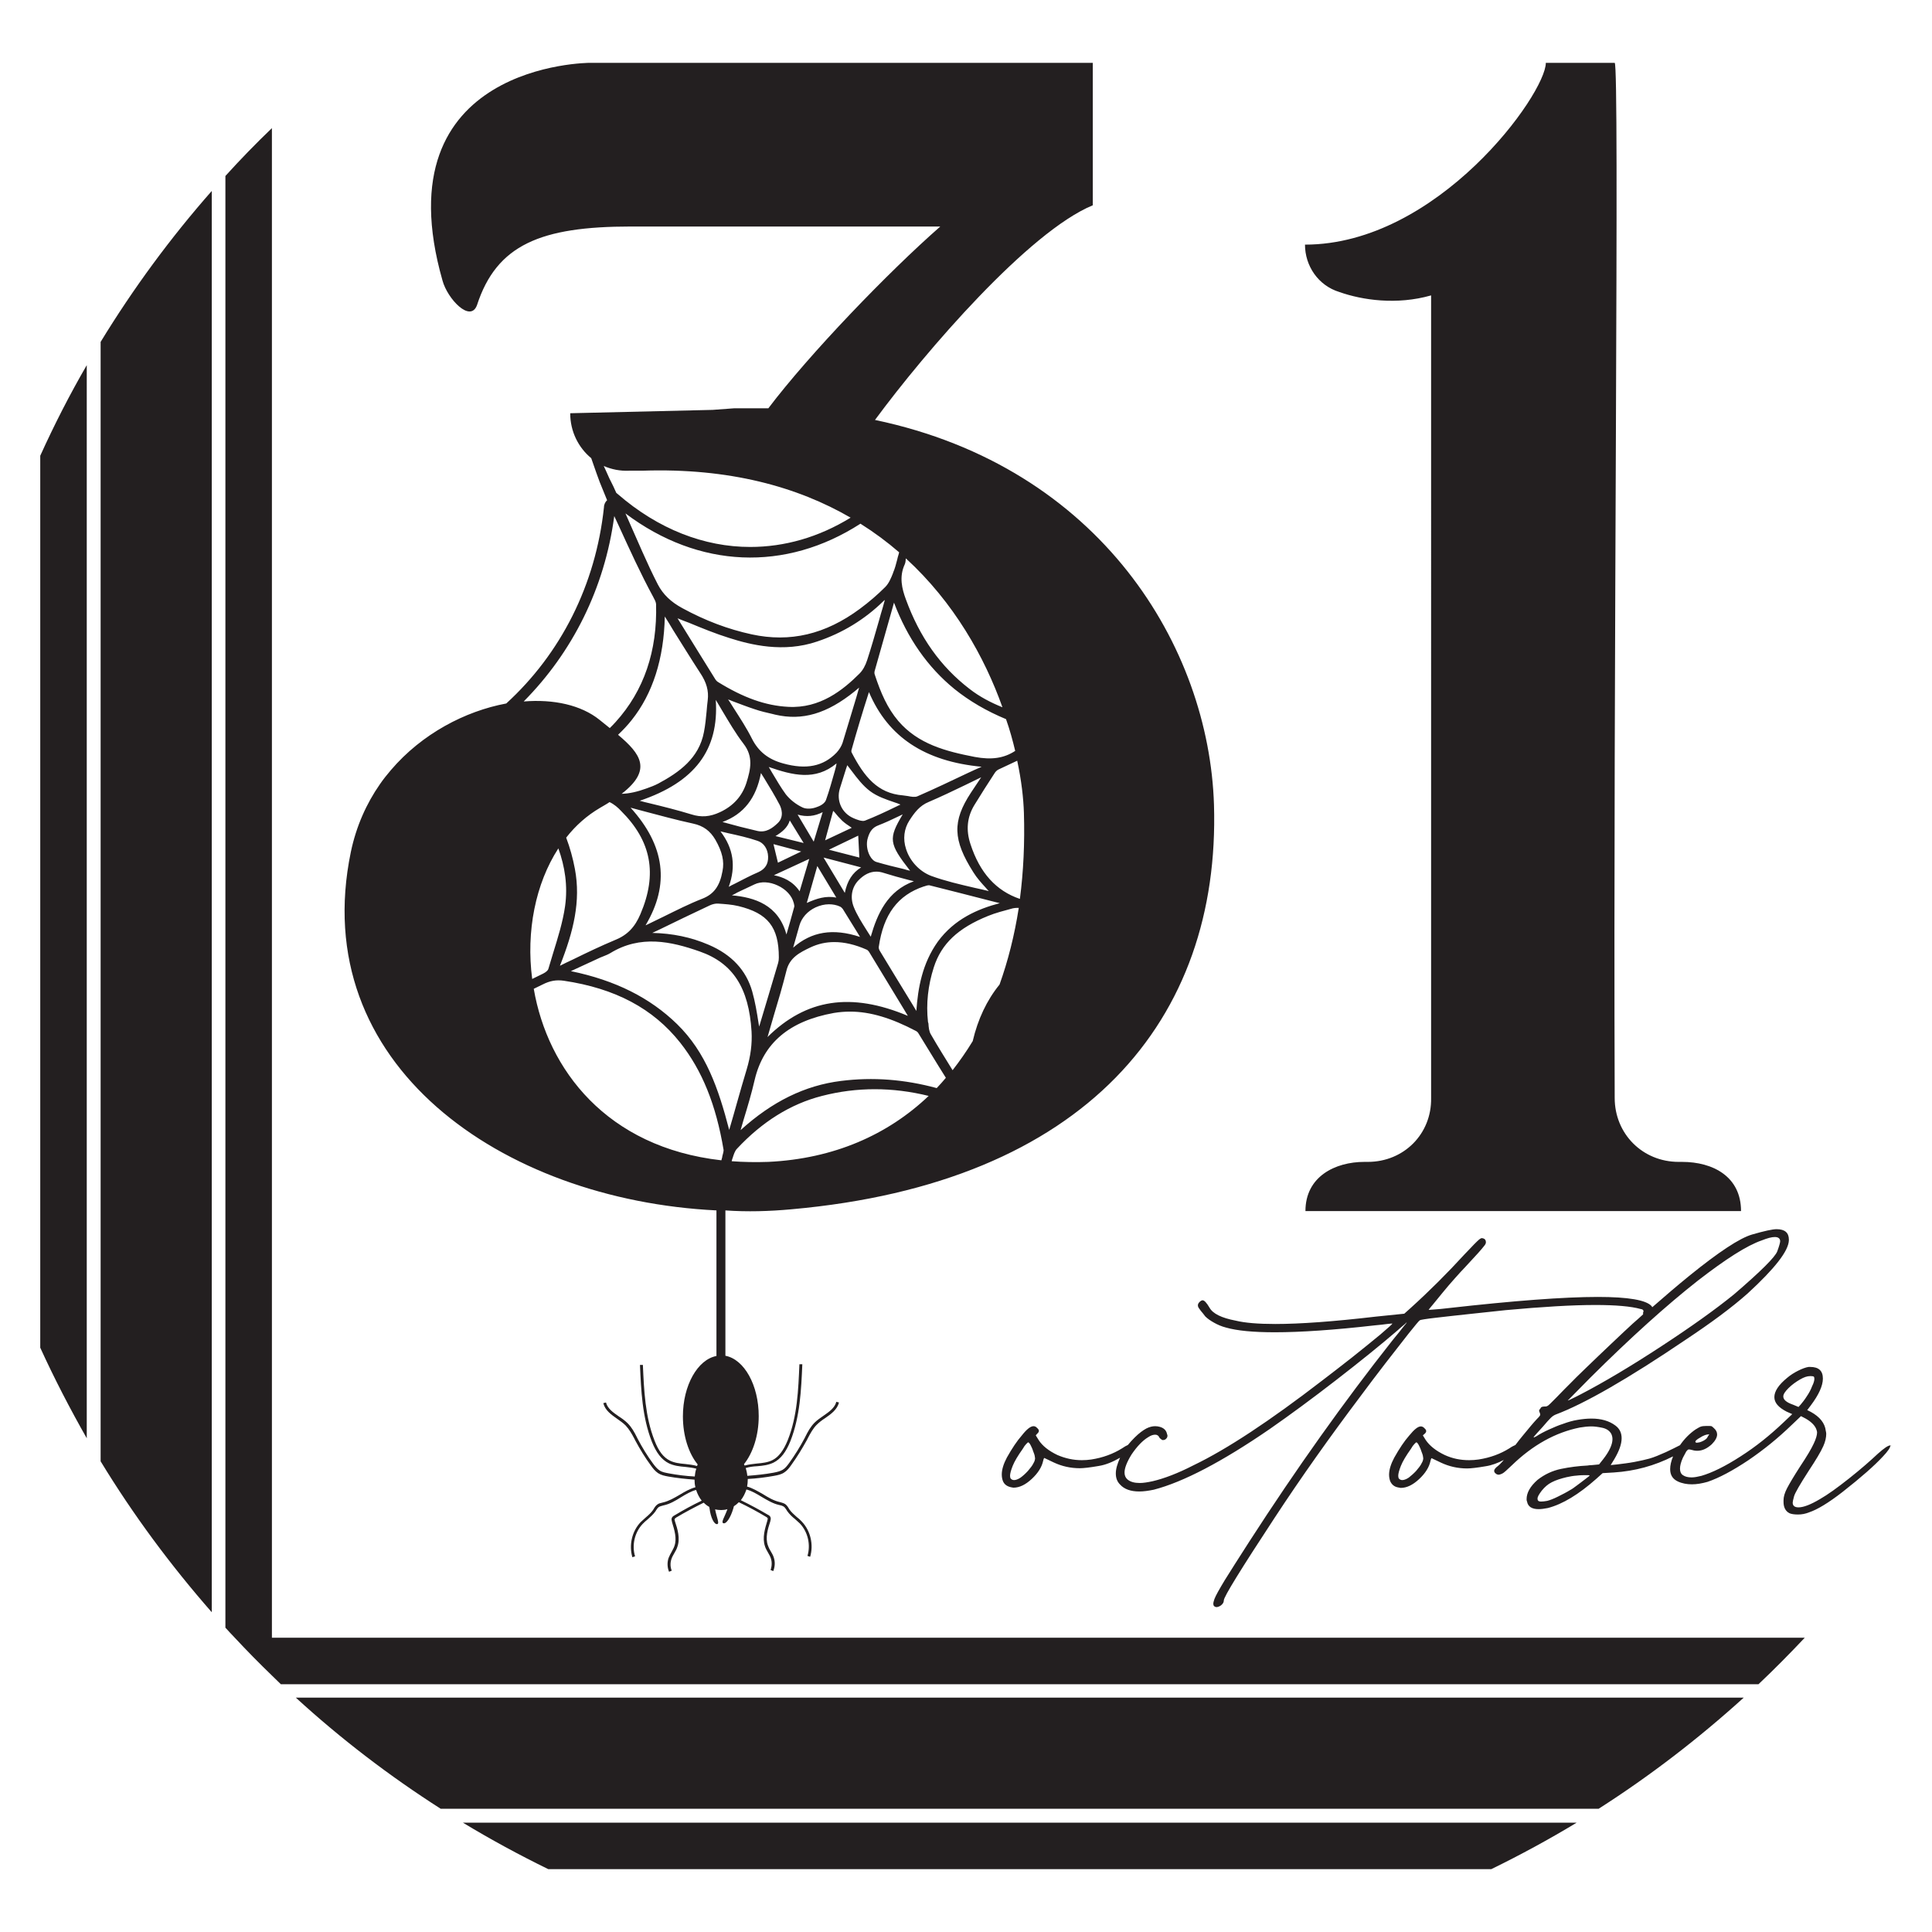
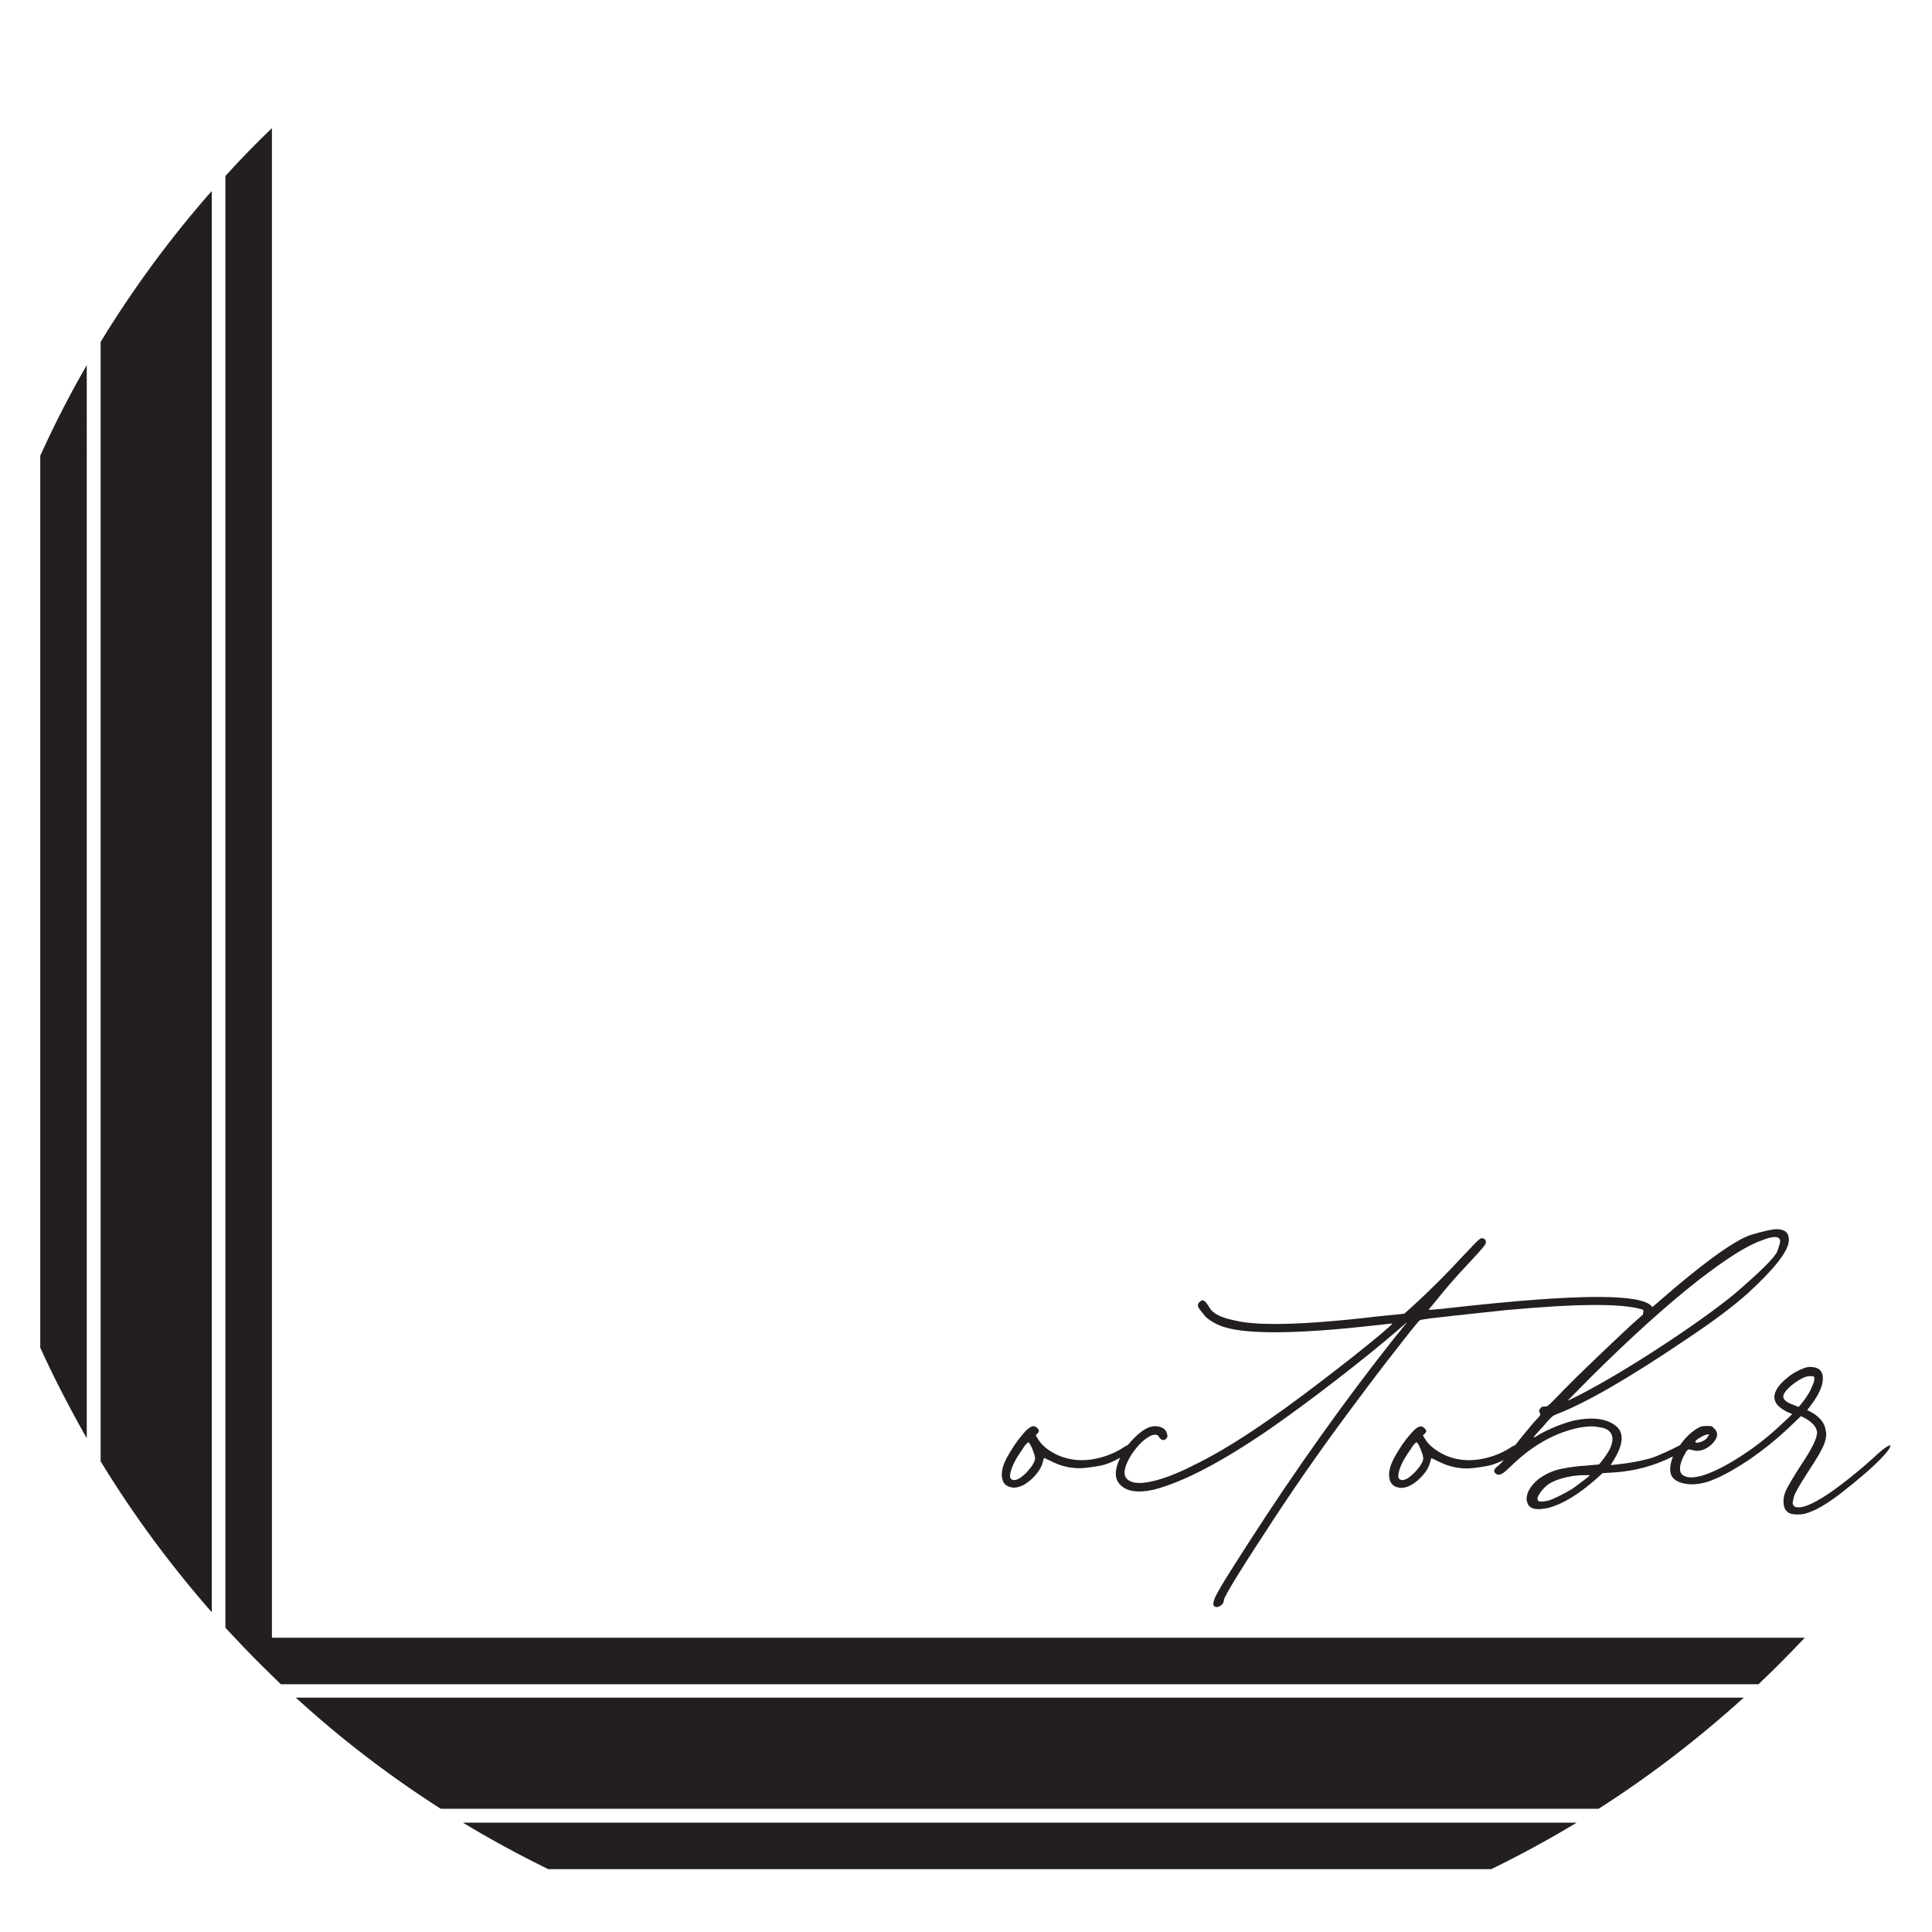
<svg xmlns="http://www.w3.org/2000/svg" version="1.1" id="Layer_1" x="0px" y="0px" viewBox="0 0 864 864" style="enable-background:new 0 0 864 864;" xml:space="preserve">
  <style type="text/css">
	.st0{fill:#231F20;}
</style>
  <g>
    <path class="st0" d="M845.8,646.6c-0.1-0.1-0.3-0.2-0.5-0.2c-0.9,0-2.7,1.2-5.5,3.7c-3.3,3.1-7.5,6.8-12.8,11   c-5.3,4.2-9.6,7.3-13.1,9.3c-4.2,2.5-7.4,3.7-9.6,3.7c-1.7,0-2.6-0.7-2.6-2.1c0-0.4,0.2-1.4,0.6-2.8c0.4-1.5,2.6-5.3,6.6-11.5   c3.1-4.7,5.3-8.3,6.5-11c0.9-2,1.3-3.9,1.3-5.5c0-0.4-0.1-0.9-0.2-1.3c-0.4-3.5-2.7-6.3-6.7-8.5l-1.6-0.8l1.6-2.1   c3.6-4.8,5.4-8.8,5.4-12c0-3.5-1.9-5.2-5.7-5.2h-0.7c-1.3,0.2-2.9,0.8-4.7,1.7c-1.8,0.9-3.5,2-4.9,3.2c-3.8,3.1-5.7,6-5.7,8.6   c0,2.5,1.8,4.6,5.5,6.5l2.5,1.1l-3.9,3.7c-6,5.7-12.3,10.8-19.2,15.2c-6.8,4.4-12.7,7.3-17.5,8.7c-1.6,0.4-3.1,0.7-4.4,0.7   c-1.6,0-2.9-0.3-3.9-1c-0.9-0.6-1.3-1.6-1.3-2.9c0-1.3,0.4-2.9,1.3-4.9c0.7-1.3,1.2-2.2,1.5-2.8c0.4-0.5,0.7-0.8,1-0.9   c0.3,0,0.6,0,1,0.1c1,0.3,1.9,0.5,2.9,0.5c2.3,0,4.4-1,6.5-2.9c1.6-1.6,2.4-3.1,2.4-4.4c0-1.1-0.5-2-1.5-2.9   c-0.3-0.3-0.6-0.5-0.8-0.7c-0.2-0.1-0.5-0.2-1-0.2h-1.6c-1,0-1.8,0.1-2.4,0.3c-0.6,0.2-1.4,0.7-2.4,1.3c-2.6,1.8-4.9,4.1-6.9,7   c-1.7,0.9-3.8,1.9-6.3,3.1c-2.9,1.3-5.3,2.3-7.4,2.9c-1.8,0.5-4.1,1-6.7,1.5c-2.7,0.5-5.2,0.8-7.7,1.1l-2.9,0.3l1.6-2.6   c2.2-3.7,3.3-6.8,3.3-9.4c0-2.4-0.9-4.3-2.8-5.7c-2.8-2.1-6.4-3.1-10.7-3.1c-1.9,0-4.1,0.2-6.3,0.6c-1.9,0.3-4.1,0.9-6.5,1.8   c-1.9,0.6-4,1.5-6.2,2.5c-2.2,1-4.1,2-5.6,3l-1,0.5h-0.3c0-0.1,0.4-0.6,1.2-1.5c0.8-0.9,1.8-2,3-3.3c1.5-1.8,2.7-3.1,3.5-3.9   c0.8-0.8,1.5-1.2,2.2-1.5c12.8-4.8,32.2-15.9,58.2-33.5c11.3-7.5,20.5-14.3,27.6-20.6c12.2-11.2,18.4-19.1,18.5-23.9v-0.2   c0-3.1-1.8-4.7-5.5-4.7c-1.8,0-5.5,0.8-11,2.4c-5.5,1.6-14.9,7.8-28.1,18.5c-5.4,4.4-10.9,9.1-16.5,14c-0.1-0.2-0.2-0.3-0.3-0.5   c-2.4-2.7-10.4-4.1-24-4.1c-15.3,0-37.6,1.7-66.9,5c-2.5,0.3-4.5,0.5-6.2,0.6l-2.6,0.2c0-0.1,0.6-0.9,1.9-2.4   c1.2-1.5,2.8-3.4,4.5-5.5c1.8-2.2,3.6-4.3,5.4-6.3c1.8-2,3.3-3.7,4.5-4.9c2.5-2.7,4.4-4.8,5.8-6.3c1.3-1.5,2.3-2.6,2.8-3.3   c0.5-0.6,0.7-1.1,0.7-1.5c0-1.2-0.6-1.8-1.9-1.9c-0.2,0-0.6,0.2-1.1,0.6c-0.5,0.4-1.2,1.1-2.3,2.2c-1,1.1-2.5,2.6-4.3,4.5   c-7.6,8.3-15.6,16.3-24,23.9l-2.9,2.6l-12.7,1.3c-18.8,2.2-33.9,3.3-45,3.3c-7.7,0-13.6-0.5-17.7-1.5c-6.3-1.2-10.2-3.1-11.7-5.8   c-1.3-2.2-2.3-3.3-3.1-3.3c-0.4,0-0.9,0.3-1.4,0.8c-0.5,0.5-0.7,1-0.7,1.5c0,0.3,0.1,0.6,0.3,1c0.2,0.3,0.6,0.8,1,1.4   c0.5,0.6,1.2,1.4,2,2.5c1,1,2.3,1.9,3.9,2.8c1.6,0.9,3.4,1.7,5.4,2.2c4.9,1.4,12.1,2.1,21.8,2.1c11.5,0,26.4-1,44.8-3.1   c2.2-0.2,4-0.4,5.4-0.6c1.5-0.2,2.3-0.2,2.4-0.2c-0.1,0.3-1.9,1.9-5.4,4.9c-3.5,2.9-7.7,6.3-12.6,10.2c-4.9,3.8-9.3,7.3-13.3,10.3   c-23.5,18.1-42.7,30.8-57.7,38c-7,3.6-13.1,5.9-18.2,7.1c-2.3,0.5-4.2,0.8-5.8,0.8c-2.4,0-4.2-0.5-5.5-1.6   c-0.9-0.8-1.3-1.8-1.3-3.1c0-1.9,1-4.6,3.1-8c2.5-3.7,5-6.3,7.5-7.8c1.2-0.8,2.2-1.1,3.1-1.1c0.9,0,1.5,0.4,1.9,1.3   c0.1,0.2,0.3,0.4,0.6,0.6c0.3,0.2,0.5,0.4,0.7,0.5h0.3c0.6,0,1.1-0.2,1.5-0.7c0.3-0.3,0.5-0.7,0.5-1.3c0-0.2-0.1-0.4-0.2-0.7   c-0.3-1.6-1.4-2.7-3.2-3.2c-0.7-0.2-1.4-0.3-2.1-0.3c-1.2,0-2.5,0.3-3.9,1c-1.5,0.8-3.3,2.1-5.3,4.1c-1.1,1.1-2.1,2.2-3,3.3   c-0.7,0.3-1.6,0.8-2.6,1.5c-4,2.5-8.6,4.2-13.8,5c-1.4,0.2-2.8,0.3-4.2,0.3c-3.8,0-7.4-0.8-10.9-2.3c-4-1.9-6.8-4.2-8.4-6.7   l-1.3-2.1l0.6-0.7c0.5-0.4,0.8-0.9,0.8-1.3c0-0.4-0.3-0.9-0.8-1.3c-0.4-0.5-1-0.8-1.6-0.8c-1.3,0-3,1.3-5.2,4.1   c-2.2,2.5-4.4,5.8-6.7,9.9c-1.5,2.8-2.3,5.4-2.3,7.6c0,1.1,0.2,2.1,0.5,2.9c0.6,1.5,1.8,2.4,3.6,2.8l1.1,0.2c2.7,0,5.4-1.3,8.2-3.9   c2.8-2.6,4.5-5.3,5.1-8.1c0.1-0.4,0.2-0.8,0.3-1l0.2-0.3c0.2,0.1,0.9,0.4,2.1,1c0.6,0.3,1.3,0.6,2.1,1c3.6,1.7,7.5,2.6,11.7,2.6   c1.6,0,4.4-0.3,8.4-1c3.2-0.5,6.3-1.8,9.6-3.7c-1.2,2.7-1.9,5-1.9,7c0,2.1,0.6,3.7,1.9,5c1.9,2.1,4.8,3.1,8.6,3.1   c1.9,0,4.1-0.3,6.5-0.8c13.1-3.4,30.4-12.4,51.8-27.1c9.2-6.4,19.1-13.7,29.7-21.9c10.6-8.2,19.9-15.7,27.8-22.5l0.3-0.3   c0.8-0.7,1.4-1.2,2-1.7c0.6-0.5,1-0.8,1.2-1.1c0.1-0.1,0.2-0.2,0.3-0.2l-0.2,0.3c-0.1,0.2-0.3,0.5-0.7,0.9   c-0.3,0.4-0.7,0.9-1.2,1.5c-0.5,0.7-1.1,1.4-1.9,2.4c-0.8,0.9-1.6,2-2.6,3.2c-21.4,27.1-42.7,57-63.8,89.7   c-4.9,7.6-8.5,13.3-11,17.3c-2.4,4-4,6.8-4.6,8.4c-0.3,0.9-0.5,1.6-0.5,2.1c0,0.4,0.1,0.8,0.3,1c0.3,0.3,0.7,0.5,1.1,0.5   c0.2,0,0.5,0,1-0.2s0.9-0.4,1.5-1c0.5-0.5,0.8-1.1,0.8-1.8c0-1.6,7.6-13.9,22.7-36.9c12-18.3,24.8-36.3,38.2-54.1   c3.7-5,7.5-10,11.5-15.2c4-5.1,7.4-9.5,10.3-13.2c2.9-3.6,4.5-5.6,5-5.9c0.4-0.2,2.8-0.6,7.2-1.1c4.4-0.5,9.5-1.1,15.3-1.7   c5.8-0.6,11.2-1.2,15.9-1.7c16.4-1.5,29.7-2.3,40-2.3c9.2,0,16,0.6,20.3,1.8c0.7,0.1,1,0.3,1.1,0.5c0.1,0.1,0.2,0.3,0.2,0.5   c0,0.1-0.1,0.3-0.2,0.6v0.7c0,0,0,0.1,0,0.1c-1.5,1.4-3,2.7-4.6,4.1c-2.4,2.2-5.6,5.2-9.6,9c-4,3.8-7.8,7.4-11.3,10.8   c-3.5,3.4-5.8,5.6-6.9,6.8c-0.6,0.6-1.6,1.6-2.8,2.8c-1.2,1.2-2.4,2.5-3.6,3.7c-1.2,1.2-2.1,2.1-2.7,2.7c-0.6,0.6-1.1,1-1.4,1.1   c-0.2,0.1-0.4,0.2-0.7,0.2h-0.5c-0.5,0-1,0.1-1.2,0.2c-0.3,0.1-0.5,0.4-0.7,0.8c-0.3,0.3-0.5,0.6-0.5,0.8c0,0.3,0.1,0.6,0.3,1   c0.1,0.3,0.2,0.6,0.2,0.8c0,0.2-0.1,0.5-0.3,0.7c-0.2,0.3-0.6,0.7-1.1,1.2c-1.6,1.7-3.7,4.2-6.3,7.4c-1.2,1.5-2.4,2.9-3.4,4.3   c-0.7,0.3-1.7,0.8-2.7,1.5c-4,2.5-8.6,4.2-13.8,5c-1.4,0.2-2.8,0.3-4.2,0.3c-3.8,0-7.4-0.7-10.9-2.3c-4-1.9-6.8-4.2-8.5-6.7   l-1.3-2.1l0.7-0.6c0.5-0.4,0.8-0.9,0.8-1.3s-0.3-0.9-0.8-1.3c-0.4-0.5-1-0.8-1.6-0.8c-1.3,0-3,1.4-5.2,4.1   c-2.2,2.5-4.4,5.8-6.7,9.9c-1.5,2.8-2.3,5.4-2.3,7.6c0,1.1,0.2,2,0.5,2.9c0.7,1.5,1.8,2.5,3.6,2.8l1.1,0.2c2.7,0,5.4-1.3,8.2-3.9   c2.8-2.6,4.5-5.3,5.1-8.1c0.1-0.4,0.2-0.8,0.3-1l0.2-0.3c0.2,0.1,0.9,0.4,2.1,1c0.7,0.3,1.4,0.7,2.1,1c3.6,1.7,7.5,2.6,11.7,2.6   c1.6,0,4.4-0.3,8.4-1c2.6-0.4,5.3-1.4,8-2.8c-0.2,0.2-0.4,0.5-0.6,0.7c-0.9,1-1.5,1.6-1.9,1.9c-1.2,0.9-1.8,1.6-1.8,2.3   c0,0.4,0.2,0.8,0.6,1.1c0.4,0.4,0.9,0.6,1.5,0.6c0.3,0,0.8-0.2,1.5-0.5c0.7-0.3,2.1-1.6,4.3-3.7c9.4-9.1,19.5-14.7,30.4-16.9   c1.8-0.3,3.6-0.5,5.2-0.5c1.3,0,2.9,0.2,4.8,0.6c1.9,0.4,3.3,1.3,4.1,2.8c0.3,0.7,0.5,1.4,0.5,2.3c0,2.3-1.3,5.3-4.1,8.9l-1.9,2.4   l-3.1,0.3c-0.8,0-1.5,0.1-2.1,0.2c-4,0.2-7.9,0.7-11.8,1.5c-3.8,0.8-7.3,2.4-10.5,4.9c-3.3,2.9-4.9,5.8-4.9,8.6   c0,0.3,0,0.7,0.2,1.1c0.4,2.3,2.2,3.4,5.2,3.4c1.2,0,2.5-0.2,4.1-0.5c6.6-1.7,13.8-6.1,21.6-13l2.9-2.6l5-0.3   c9.4-0.6,18.2-3,26.5-7.2c-0.9,2.2-1.3,4.1-1.3,5.7c0,2.6,1.1,4.4,3.4,5.5c1.9,0.9,4.1,1.3,6.3,1.3c2.2,0,4.5-0.4,7-1.1   c5.3-1.8,11.4-5.1,18.3-9.7c6.9-4.7,13.3-9.9,19.4-15.8l4.1-3.9l2.1,1.1c2.8,1.6,4.4,3.4,4.9,5.2c0.1,0.3,0.2,0.7,0.2,1   c0,1.2-0.5,2.9-1.5,5c-1,2.2-3,5.6-6.2,10.4c-2.7,4.2-4.6,7.4-5.7,9.5c-1.1,2.1-1.6,3.9-1.6,5.4v0.8c0,2.4,0.9,4.1,2.6,5   c0.9,0.4,2.2,0.6,3.9,0.6c1.6,0,3.3-0.3,5-1c3.6-1.2,8.6-4.2,14.9-9.1c8.3-6.5,14.3-11.8,18-15.8c2.3-2.4,3.4-4.1,3.4-5   C845.9,646.9,845.9,646.7,845.8,646.6z M758.2,644.6c0.1-0.3,0.5-0.7,1.1-1.1c0.6-0.4,1.3-0.8,2-1.2c0.8-0.4,1.4-0.6,1.8-0.7   l1.3-0.2l-0.7,1.1c-0.1,0.3-0.3,0.6-0.7,1c-0.4,0.3-0.8,0.6-1.2,0.8c-0.5,0.3-1.1,0.5-1.7,0.7c-0.6,0.1-1.1,0.2-1.4,0.2   c-0.3-0.1-0.5-0.2-0.5-0.3V644.6z M462.9,651.9L462.9,651.9c0,0.8-0.2,1.6-0.7,2.4c-0.5,1.1-1.4,2.2-2.5,3.5   c-1.1,1.2-2.2,2.2-3.3,3c-1.2,0.8-2.2,1.1-2.9,1.1c-0.7,0-1.2-0.3-1.6-0.8c-0.1-0.3-0.2-0.7-0.2-1.1c0-1,0.4-2.5,1.2-4.5   c0.8-2,2.3-4.5,4.5-7.6c0.5-0.9,1-1.6,1.5-2.1c0.5-0.5,0.8-0.8,0.9-0.8c0.3,0.1,0.7,0.5,1.1,1.3c0.4,0.8,0.8,1.6,1.1,2.6   c0.4,1,0.7,1.8,0.8,2.6V651.9z M704,623.4c1.9-1.9,4.3-4.4,7.2-7.3c18.1-18,34.1-32.4,48.1-43.4c12.4-9.6,21.9-15.7,28.6-18   c2.5-1,4.4-1.5,5.8-1.5c1.6,0,2.4,0.7,2.4,1.9c0,0.5-0.4,2.1-1.3,4.5c-0.9,2.5-7.3,8.9-19.3,19.2c-8.1,6.6-19,14.4-32.6,23.3   c-13.6,8.9-25.7,16.1-36.1,21.5c-1.5,0.8-2.8,1.4-3.8,1.9c-1,0.5-1.6,0.8-1.9,0.8C701.2,626.3,702.1,625.3,704,623.4z M636.5,651.9   L636.5,651.9c0,0.8-0.2,1.6-0.7,2.4c-0.5,1.1-1.4,2.2-2.5,3.5c-1.1,1.2-2.3,2.2-3.3,3c-1.2,0.8-2.2,1.1-2.9,1.1   c-0.7,0-1.2-0.3-1.6-0.8c-0.1-0.3-0.2-0.7-0.2-1.1c0-1,0.4-2.5,1.2-4.5c0.8-2,2.3-4.5,4.5-7.6c0.5-0.9,1-1.6,1.5-2.1   c0.5-0.5,0.8-0.8,0.9-0.8c0.3,0.1,0.7,0.5,1.1,1.3c0.4,0.8,0.8,1.6,1.1,2.6c0.4,1,0.7,1.8,0.8,2.6V651.9z M708.9,661.5   c-1.1,0.9-2.4,1.8-3.7,2.8c-1.3,1-2.3,1.7-3.1,2.1c-1.6,1-3.4,1.9-5.4,2.9c-2,1-3.6,1.6-4.8,1.9c-1.1,0.2-2,0.3-2.8,0.3   c-1,0-1.5-0.4-1.5-1.2c-0.1-0.8,0.6-2,1.9-3.7c1.3-1.6,2.8-2.9,4.4-3.7c1.9-1,4.2-1.7,6.7-2.3c1.4-0.3,2.9-0.6,4.5-0.7   c1.6-0.2,3-0.2,4.1-0.2h1c0.4,0,0.7,0.1,0.7,0.2C710.7,660.1,710,660.7,708.9,661.5z M807.9,624.6c-0.4,0.7-0.9,1.3-1.4,2   c-0.5,0.6-0.9,1.1-1.2,1.5l-1,1.1l-2.4-1c-2.9-1-4.4-2.2-4.4-3.7c0-1,0.8-2.2,2.3-3.7c1.5-1.5,3.3-2.8,5.2-3.9   c1.7-1,3.2-1.5,4.5-1.5h0.3c0.6,0,1.1,0.1,1.3,0.2c0.2,0.2,0.3,0.5,0.3,1c0,0.8-0.3,1.9-1,3.3C809.8,621.5,809,623,807.9,624.6z" />
-     <path class="st0" d="M611.7,519.6c-0.7,0-1.5,0-1.5,0c-13.2,0-26.4,6.6-26.4,22h194.8c0-15.4-12.5-22-26.4-22c0,0-0.7,0-1.5,0   c-16.1,0-28.6-12.5-28.6-28.6c-0.7-189.7,2.2-462.2,0-462.9h-30.8c0,13.9-48.3,81.3-107.7,81.3c0,9.5,5.9,18.3,15.4,21.2   c10.2,3.6,25.6,5.9,41,1.5V491C640.3,507.1,627.8,519.6,611.7,519.6z M353.9,540.8c131.8-11.7,191.9-85,189-180.9   c-2.2-70.3-50.5-150.9-151.6-172.1c22.7-30.8,68.8-84.2,97.4-96V28.1H263.8c0,0-93.7,0-65.9,97.4c2.2,8.1,12.4,19,15.4,11   c8.8-27.1,28.6-35.2,68.8-35.2h138.4c-23.4,20.5-58.6,57.1-76.9,81.3h-15.4l-9.5,0.7l-63.7,1.5c0,8.2,3.7,15.4,9.4,20.1   c1.5,4.3,3.3,9.5,3.8,10.7c1.1,2.7,2.2,5.4,3.3,8.1c-0.8,0.7-1.4,1.9-1.4,3.1c-3.7,34.9-19.4,65.6-43.7,87.8   c-18.3,3.4-37.7,13.5-51.6,29.8c-1.7,2-3.4,4.1-4.9,6.3c-6,8.6-10.6,18.8-13,30.3c-19.7,95.1,67.6,155.6,163.5,160.3v65.1   c-8.4,1.6-15,13.1-15,27c0,8.8,2.6,16.6,6.6,21.5c-0.1,0.2-0.2,0.5-0.3,0.7c-1.7-0.5-3.5-0.7-5.3-0.9c-2.4-0.2-4.8-0.5-6.8-1.5   c-2.9-1.4-5.1-4.3-6.9-9c-4.2-10.7-4.7-22.5-5.2-33.8l-1.3,0c0.5,11.5,1,23.3,5.3,34.3c2,5,4.4,8.1,7.6,9.7   c2.3,1.1,4.8,1.4,7.3,1.6c1.8,0.2,3.5,0.4,5,0.8c-0.4,1.1-0.6,2.3-0.7,3.5c-3.9-0.2-7.8-0.7-11.6-1.4c-1.5-0.3-2.9-0.5-4.1-1.3   c-1.1-0.7-2-1.8-2.9-3c-2.6-3.5-4.9-7.3-6.9-11.1c-0.1-0.3-0.3-0.5-0.4-0.8c-1.1-2.2-2.3-4.4-4.1-6.2c-1.2-1.2-2.6-2.2-4-3.1   c-2.6-1.8-5-3.5-5.7-6.2l-1.2,0.3c0.8,3.2,3.5,5.1,6.2,7c1.3,0.9,2.7,1.9,3.8,3c1.6,1.7,2.8,3.8,3.9,5.9c0.1,0.3,0.3,0.5,0.4,0.8   c2.1,3.9,4.4,7.7,7,11.2c0.9,1.3,1.9,2.5,3.2,3.4c1.4,0.9,2.9,1.2,4.5,1.5c3.9,0.7,7.8,1.1,11.8,1.4c0,1.2,0.1,2.3,0.4,3.4   c-2.5,0.7-4.8,2-7.1,3.4c-2.4,1.4-4.8,2.8-7.4,3.4c-0.1,0-0.3,0.1-0.4,0.1c-0.7,0.2-1.5,0.3-2.1,0.8c-0.7,0.5-1.2,1.2-1.6,1.9   c-0.1,0.2-0.2,0.3-0.3,0.5c-0.9,1.3-2,2.3-3.3,3.4c-0.8,0.7-1.5,1.4-2.3,2.1c-3.9,4.1-5.3,10.3-3.7,15.7l1.2-0.4   c-1.5-5-0.2-10.7,3.4-14.5c0.7-0.7,1.4-1.4,2.2-2c1.2-1.1,2.5-2.2,3.5-3.6c0.1-0.2,0.2-0.4,0.3-0.5c0.4-0.6,0.8-1.2,1.3-1.5   c0.5-0.3,1.1-0.4,1.7-0.6c0.1,0,0.3-0.1,0.4-0.1c2.8-0.6,5.3-2.1,7.7-3.6c2.3-1.4,4.5-2.7,6.8-3.3c0.6,1.8,1.4,3.4,2.5,4.8   c-4.2,2-8.2,4.2-12.2,6.6c-0.4,0.2-1,0.6-1.2,1.2c-0.2,0.6,0,1.2,0.1,1.6l0,0.1c1.1,3.6,2.3,7.4,1.1,10.8c-0.3,0.9-0.8,1.7-1.2,2.5   c-0.5,0.9-1,1.8-1.4,2.8c-0.7,2-0.6,4.3,0.2,6.2l1.2-0.5c-0.7-1.7-0.7-3.6-0.1-5.3c0.3-0.9,0.8-1.7,1.3-2.6c0.5-0.9,1-1.7,1.3-2.7   c1.4-3.8,0.1-8-1.1-11.6l0-0.1c-0.1-0.3-0.2-0.6-0.1-0.8c0.1-0.2,0.4-0.4,0.6-0.6c4-2.4,8.2-4.6,12.4-6.7c0.8,0.8,1.6,1.4,2.5,1.9   c0,0.2,0,0.4,0.1,0.6c0.5,4.1,2,7.2,3.4,7.1c1.2-0.2-0.2-2.9-0.9-6.6c0.9,0.2,1.7,0.3,2.7,0.3c1,0,1.9-0.1,2.8-0.4   c-1.2,3.5-3,5.9-1.8,6.3c1.3,0.4,3.2-2.5,4.4-6.5c0.1-0.4,0.2-0.7,0.3-1.1c0.8-0.5,1.5-1.1,2.2-1.8c4.2,2,8.3,4.2,12.3,6.6   c0.3,0.2,0.6,0.4,0.6,0.6c0.1,0.2,0,0.5-0.1,0.8l0,0.1c-1.1,3.7-2.4,7.8-1.1,11.6c0.3,1,0.8,1.8,1.3,2.7c0.5,0.9,1,1.7,1.3,2.6   c0.6,1.7,0.5,3.7-0.1,5.3l1.2,0.5c0.8-2,0.9-4.2,0.2-6.2c-0.3-1-0.9-1.9-1.4-2.8c-0.5-0.8-0.9-1.6-1.2-2.5   c-1.2-3.4-0.1-7.2,1.1-10.8l0-0.1c0.1-0.4,0.3-1,0.1-1.6c-0.2-0.7-0.8-1-1.2-1.2c-3.9-2.3-8-4.5-12.1-6.5c1.1-1.4,1.9-3,2.5-4.8   c2.3,0.6,4.5,1.9,6.8,3.3c2.4,1.4,5,3,7.7,3.6c0.1,0,0.3,0.1,0.4,0.1c0.6,0.1,1.2,0.3,1.7,0.6c0.5,0.3,0.9,0.9,1.3,1.5   c0.1,0.2,0.2,0.4,0.3,0.5c1,1.4,2.2,2.6,3.5,3.6c0.7,0.7,1.5,1.3,2.2,2c3.6,3.8,4.9,9.5,3.4,14.5l1.2,0.4   c1.6-5.4,0.2-11.6-3.7-15.7c-0.7-0.8-1.5-1.5-2.3-2.1c-1.2-1.1-2.4-2.1-3.3-3.4c-0.1-0.2-0.2-0.3-0.3-0.5c-0.4-0.7-0.9-1.4-1.6-1.9   c-0.7-0.4-1.4-0.6-2.1-0.8c-0.1,0-0.3-0.1-0.4-0.1c-2.6-0.6-5-2-7.4-3.5c-2.3-1.3-4.6-2.7-7.1-3.4c0.2-1,0.3-2.1,0.3-3.2v-0.2   c4-0.2,7.9-0.7,11.8-1.4c1.6-0.3,3.2-0.6,4.5-1.5c1.3-0.8,2.3-2.1,3.2-3.4c2.6-3.6,4.9-7.4,7-11.2c0.1-0.3,0.3-0.5,0.4-0.8   c1.1-2.1,2.3-4.3,3.9-5.9c1.1-1.1,2.4-2.1,3.8-3c2.6-1.8,5.4-3.8,6.2-7l-1.2-0.3c-0.7,2.7-3.1,4.4-5.7,6.2c-1.4,1-2.8,1.9-4,3.1   c-1.8,1.8-3,4-4.1,6.2c-0.1,0.3-0.3,0.5-0.4,0.8c-2,3.8-4.4,7.6-6.9,11.1c-0.9,1.2-1.7,2.3-2.9,3c-1.2,0.7-2.6,1-4.1,1.3   c-3.8,0.7-7.8,1.1-11.7,1.4c-0.1-1.2-0.4-2.4-0.7-3.5c1.6-0.5,3.3-0.7,5.1-0.8c2.5-0.2,5-0.5,7.3-1.6c3.2-1.6,5.6-4.7,7.6-9.7   c4.3-11,4.8-22.8,5.3-34.3l-1.3,0c-0.5,11.4-0.9,23.1-5.2,33.9c-1.9,4.7-4.1,7.6-6.9,9c-2,1-4.5,1.3-6.9,1.5   c-1.8,0.2-3.7,0.4-5.5,0.9c-0.1-0.2-0.2-0.4-0.3-0.6c4-5,6.6-12.8,6.6-21.5c0-13.9-6.5-25.4-14.9-27v-65   C334.2,542,344.1,541.7,353.9,540.8z M343.6,519.6c-5.7,0.2-11.2,0.1-16.4-0.3c0.1-0.4,0.2-0.7,0.3-1.1l0.1-0.2   c0.5-1.6,1-3.3,2-4.3c11.2-12,23.9-20,38-23.6c15.5-4,31.5-4,47.7,0C397,507.5,372.9,518.2,343.6,519.6z M418.9,486.6   c-14.4-3.9-28.5-5-42.8-3.2c-16.1,2-30.8,9.2-44.9,22c0.4-1.5,0.9-3,1.3-4.5c1.8-5.9,3.6-11.9,5-18c3.9-16.5,15.5-26.3,35.4-29.9   c2.4-0.4,4.8-0.6,7.3-0.6c9,0,18.5,2.9,29.5,8.7c0.4,0.2,0.7,0.5,0.9,0.8c4.1,6.6,8.1,13.3,12.4,20.1   C421.7,483.6,420.3,485.1,418.9,486.6z M257.1,388.6c-0.9-4.8-2.2-9.5-3.9-14c4.2-5.4,9.3-9.9,15.1-13.3c1.5-0.9,3-1.7,4.3-2.6   c2.1,1,3.8,2.5,5.1,3.9c13.6,13.5,16.4,28.2,8.7,46.2c-2.5,5.9-5.9,9.4-11.4,11.6c-6.2,2.6-12.3,5.5-18.6,8.6c-2,0.9-4,1.9-6,2.9   C256.5,416.5,259.8,403,257.1,388.6z M322.2,371.8c1.1,0.3,2.3,0.5,3.4,0.8c4.6,1,9,2,13.1,3.4c2.9,0.9,4.7,3.7,4.8,7.1   c0.1,3.3-1.3,5.5-4.3,6.9c-3.5,1.5-6.9,3.3-10.6,5.2c-0.9,0.4-1.8,0.9-2.7,1.4C329.2,387.4,328,379.4,322.2,371.8z M320.1,313   c1,1.6,1.9,3.2,2.8,4.7c3,5,6,10.2,9.6,14.9c4.5,5.8,3.2,11.4,1.3,17.5c-1.9,5.9-5.8,10.3-11.8,13.1c-4.5,2.1-8.4,2.4-12.8,1   c-6.2-1.9-12.6-3.5-18.8-5c-1.4-0.3-2.9-0.7-4.3-1.1C310.7,349.8,321.6,335.4,320.1,313z M407,389.4c-0.9-0.2-1.8-0.4-2.6-0.7   c-4.3-1-8.3-2-12.4-3.2c-1.1-0.3-2.2-1.3-3-2.8c-1.3-2.4-1.7-5.5-0.9-8c0.9-3.1,2.3-4.7,4.7-5.6c3.1-1.2,6.1-2.6,9-4   c0.6-0.3,1.2-0.6,1.9-0.9C397.2,375.1,397.5,377.2,407,389.4z M356.7,364.3c3.9,1.1,7.5,0.8,11.2-1.1l-4,13.2L356.7,364.3z    M359.4,377l-12.6-3.1c2.8-1.7,5.4-3.7,6.4-7L359.4,377z M365.5,387.3l8.5,14.1c-4.7-0.9-8.7,0.4-13.2,2.4L365.5,387.3z    M368.3,383.5l16.8,4.4c-3.9,2.4-6.2,6-7.3,11.4L368.3,383.5z M370.7,380l13.1-6.3l0.5,9.8L370.7,380z M369,375.8l3.6-13.2   c0.2,0.2,0.3,0.4,0.5,0.5c1.1,1.4,2.3,2.7,3.5,3.9c1.2,1.1,2.5,2,3.9,2.9c0.1,0.1,0.3,0.2,0.4,0.3L369,375.8z M373.3,344.9   c-1.2,4.2-2.4,8.6-3.9,12.8c-0.4,1.2-1.8,2.4-3.8,3.1c-2.4,1-5,1.1-6.7,0.3c-3-1.4-5.7-3.6-7.5-5.9c-2.2-3-4.1-6.3-6.2-9.8   c-0.5-0.8-0.9-1.6-1.4-2.4c10.7,3.7,20.8,6.3,30.3-1.6C374,342.5,373.6,343.7,373.3,344.9z M348.7,360c0.6,1.2,2.2,5.2-0.9,8.1   c-2.3,2.2-5.2,4.4-9.1,3.5c-5.2-1.2-10.3-2.5-15.6-4c9.5-3.5,15.1-10.7,17.2-21.9c0.5,0.8,1,1.6,1.5,2.4   C344.2,352,346.6,356,348.7,360z M358.3,380.8l-10.4,5l-2-8.3L358.3,380.8z M361.9,384.1l-4.3,14.5c-3.1-4.6-7.5-6.4-11.5-7.2   L361.9,384.1z M356.4,417.8c0.4-1.3,0.7-2.6,1.1-3.9c1-3.5,3.6-6.4,7.2-8.1c2-0.9,4-1.4,6-1.4c1.7,0,3.4,0.3,4.9,1   c0.5,0.2,1,0.7,1.3,1.1c2.2,3.5,4.4,7.1,6.8,11l0.9,1.5c-12.1-4-21.7-2.4-29.9,4.8L356.4,417.8z M381.8,405.6   c-1.7-4.3-0.9-8.8,2.1-11.9c2.5-2.6,5.2-3.9,8-3.9c1.1,0,2.2,0.2,3.4,0.6c3.5,1.1,7.1,2.1,10.6,3c0.9,0.2,1.8,0.5,2.8,0.7   c-11.9,4.3-16.4,14.7-19.3,24.8c-0.6-1-1.3-2-1.9-3C385.3,412.4,383.2,409.1,381.8,405.6z M400.2,361c-4.3,2.1-8.8,4.2-13.4,6   c-1.3,0.5-4-0.6-5.1-1.1c-5.2-2.2-7.8-7.8-6.1-13.3c0.9-2.9,1.8-5.8,2.7-8.6l0.6-1.8c0.7,0.9,1.4,1.8,2,2.6c2.4,3.2,5,6.6,8.2,9   c3.2,2.4,7.1,3.7,10.9,5c0.9,0.3,1.8,0.6,2.7,1C401.8,360.2,401,360.6,400.2,361z M376.8,332.2c-0.5,1.5-1.5,3.1-2.7,4.4   c-5.9,6.1-13.5,7.7-23.9,4.8c-6.6-1.8-11-5.3-13.9-11c-2.4-4.8-5.3-9.2-8.3-13.9c-0.8-1.2-1.5-2.5-2.4-3.7c0.6,0.2,1.2,0.4,1.8,0.7   c3.5,1.3,6.8,2.6,10.2,3.7c2.6,0.9,5.3,1.5,7.9,2.1l1.2,0.3c12.1,2.8,23.1-0.4,35.6-10.5c0.6-0.5,1.2-1,1.9-1.6   c-0.4,1.4-0.8,2.9-1.2,4.2C380.8,318.8,378.9,325.5,376.8,332.2z M329.6,399.2c1.3-0.6,2.6-1.3,4-1.9c1.3-0.6,2.6-1.2,3.8-1.8   c2.9-1.4,6.8-1.2,10.4,0.5c3.7,1.7,6.3,4.6,7.1,7.6l0.1,0.3c0.1,0.6,0.3,1.2,0.2,1.6c-1.1,4.1-2.3,8.3-3.5,12.4   c-3.6-13.3-14.3-16.6-24.4-17.5C328.2,400,328.9,399.6,329.6,399.2z M362.4,423.7c3.4-1.6,6.9-2.4,10.7-2.4c4.5,0,9.3,1.1,14.5,3.4   c0.3,0.1,0.7,0.5,1,0.9c5.1,8.4,10.2,16.8,15.6,25.7l1.8,3c-25.4-10.7-45.5-7.6-62.8,9.5c0-0.1,0-0.2,0.1-0.2   c0.9-3.1,1.8-6.2,2.7-9.3c2-6.6,4-13.4,5.7-20.2C353.1,428.2,357.8,425.9,362.4,423.7z M393.5,425.3c-0.4-0.6-0.6-1.4-0.5-1.9   c2.1-14.5,8.5-23.1,20.2-27l0.1,0c0.6-0.2,1.4-0.5,2-0.5c0.1,0,0.2,0,0.3,0c9.1,2.3,18.3,4.6,27.9,7.1l3.6,0.9   c-9.9,2.6-20.3,7.1-27.7,17.2c-7,9.8-8.9,20.9-9.6,31l-1.8-3C403.2,441.3,398.3,433.2,393.5,425.3z M436.1,397.1   c-6.9-1.6-13.4-3.1-19.7-5.4c-5.2-2-9.5-6.6-11.2-12c-1.5-4.5-0.9-9.1,1.5-12.8c2.2-3.4,4.5-6.6,8.7-8.3c5.4-2.3,10.8-4.9,16-7.4   c2.4-1.2,4.8-2.3,7.2-3.5c0.1,0,0.1-0.1,0.2-0.1c-0.1,0.2-0.3,0.4-0.4,0.6c-1.5,2.2-2.9,4.3-4.2,6.3c-8.4,12.8-8.1,21.1,1.1,35.6   c1.6,2.6,3.7,4.9,5.9,7.3c0.3,0.4,0.6,0.7,1,1.1C440.1,398,438.1,397.5,436.1,397.1z M432.8,345.7c-7.4,3.5-14.9,7.1-22.5,10.4   c-1.1,0.5-2.8,0.2-4.3-0.1c-0.7-0.1-1.5-0.2-2.2-0.3c-11.3-0.9-17.3-8.3-22.9-19.1c-0.2-0.3-0.2-0.9-0.1-1.2   c2.3-8.2,4.9-16.9,7.8-25.9c8.5,20.1,25,31,50.4,33.4C436.8,343.8,434.8,344.8,432.8,345.7z M387.8,295.2c-0.8,2.5-2,4.6-3.4,6   c-7.4,7.4-17.7,15.7-31.9,14.9c-10.1-0.5-20.1-4.1-31.4-11.1c-0.5-0.3-1-0.8-1.5-1.7c-4.9-7.8-9.7-15.7-14.5-23.4l-2.1-3.4   c1.7,0.7,3.4,1.4,5.1,2c5.8,2.4,11.9,4.9,18,6.8c9.7,3.1,24.3,6.7,39.3,1.6c11.4-3.8,21.3-9.9,29.6-18c0.2-0.2,0.4-0.4,0.7-0.6   c-0.3,1.1-0.6,2.2-0.9,3.3c-0.6,2-1.2,4-1.7,5.9C391.4,283.4,389.7,289.4,387.8,295.2z M313.1,300.9c2.9,4.3,3.9,8.1,3.4,12.2   c-0.2,1.7-0.4,3.4-0.5,5c-0.3,3.1-0.6,6.3-1.2,9.3c-2.2,11.7-11.1,18-20.4,23c-1.7,0.9-3.6,1.6-5.3,2.2c-4.1,1.5-7.7,2.3-11.1,2.4   c13.8-10.7,8.6-17.8-1.6-26.4c2.2-2.1,4.3-4.3,6.1-6.6c9.4-11.8,14.4-27.4,14.8-46.3c1.3,2.1,2.6,4.1,3.8,6.2   C305,288.1,309,294.6,313.1,300.9z M282,361.2c1.9,0.5,3.7,1,5.6,1.5c7.3,1.9,14.8,4,22.3,5.6c4.7,1,7.7,3.3,10,7.2   c3.1,5.4,4.1,9.7,3.2,14.1c-1.2,6.7-3.9,10.3-9,12.3c-5.9,2.3-11.6,5.2-17.1,7.9c-2.5,1.2-5.1,2.5-7.6,3.7   c-0.2,0.1-0.5,0.2-0.7,0.3C299.6,395.5,297.4,378.2,282,361.2z M294.9,415.7c7.4-3.6,15-7.3,22.5-10.8c1.3-0.6,2.7-0.9,3.8-0.8   c2.9,0.2,6.1,0.4,9,1.1c13.2,3.2,18.1,9.4,18.1,23c0,0.9-0.1,1.7-0.3,2.4c-2.9,9.7-5.7,19.3-8.5,28.5c-0.1-0.6-0.2-1.1-0.3-1.7   c-0.7-4.6-1.5-9.4-2.8-14c-2.7-9.5-9.2-16.5-19.5-20.9c-7.9-3.4-16.2-5.1-25.2-5.3L294.9,415.7z M447,440.3   c-5.7,7-9.7,15.5-12,25.3c-2.8,4.6-5.8,8.9-9,13c-3.2-5.2-6.6-10.6-9.7-16c-0.8-1.3-1-3.1-1.1-4.9L415,457   c-0.9-8.1,0-16.3,2.6-24.4c3.4-10.6,10.9-17.6,24.3-23c3.4-1.4,7.1-2.3,10.7-3.3l0.4-0.1c0.5-0.1,1.2-0.2,1.8-0.2   c0.3,0,0.5,0,0.8,0C453.7,418.2,450.8,429.7,447,440.3z M457.9,363.6c0.4,13.3-0.2,26.2-1.8,38.4c-10.6-3.6-17.9-11.6-22.1-24.5   c-2.1-6.3-1.5-12.1,1.7-17.4c3-4.9,6-9.6,9.2-14.5c0.4-0.6,1.1-1.3,1.9-1.6c2.7-1.3,5.4-2.5,8.1-3.8   C456.8,349,457.7,357,457.9,363.6z M454,335.8C454,335.8,453.9,335.8,454,335.8c-5,3.3-10.6,4.1-18.1,2.7   c-12.9-2.5-25.3-5.7-34.2-16.1c-4.9-5.8-7.8-12.5-10.5-20.7c-0.2-0.5-0.2-1.2,0-1.8c2.6-9.1,5.2-18.3,7.7-27.2l0.9-3.2   c6,15.9,15.1,28.9,27,38.6c6.7,5.4,14.4,9.9,23.1,13.5C451.6,326.4,452.9,331.2,454,335.8z M404.6,252.4c0.4-0.9,0.4-1.8,0.5-2.7   c21.5,19.7,35.2,44.1,43.2,66.6c-5.2-2.1-10.2-4.7-14.7-8.2c-13-10-22.3-23.1-28.5-40.1C403.4,263.4,402,258,404.6,252.4z    M384.8,234.2c6.2,3.9,12,8.2,17.3,12.8l-0.2,0.8c-0.3,0.9-0.5,1.7-0.7,2.6c-0.5,1.9-1,3.9-1.8,5.7l0,0.1c-0.9,2.3-1.9,4.7-3.5,6.3   c-3.4,3.4-7.2,6.7-11.4,9.8c-15.4,11.4-31.2,15.1-48.3,11.4c-10.6-2.3-20.7-6.1-31-11.7c-5.2-2.8-8.7-6.2-11-10.6   c-4.9-9.5-9-19.5-13.4-29.3c-0.4-0.8-0.7-1.7-1.1-2.5v0C312.5,254.3,351.3,255.8,384.8,234.2C384.8,234.2,384.8,234.2,384.8,234.2z    M270,208.4c3.5,1.5,7.3,2.3,11.4,2.1h5.9c38.8-1.3,69.3,7.2,93.1,21c-14.3,8.8-29.6,13.1-44.9,13.1c-20.5,0-41.1-7.9-59.3-23.7   c-0.2-0.2-0.4-0.3-0.6-0.5c0,0,0,0,0,0c-0.8-1.8-1.6-3.6-2.5-5.3C272.5,214.1,271.4,211.3,270,208.4z M274.7,230.8   c0.7,1.4,1.3,2.9,2,4.3c4.9,10.7,9.8,21.5,15.4,31.8c0,0,0.1,0.1,0.1,0.2c0.5,0.9,1.1,2,1.2,3c0.6,21-5.4,38.8-18.1,52.8   c-0.8,0.9-1.7,1.8-2.6,2.7c-1.5-1.2-3-2.4-4.6-3.7c-8.2-6.6-20.5-9.3-33.9-8.2C256,291.7,270.4,263.1,274.7,230.8z M249.7,379.4   c2.9,8.1,4.3,16.7,3,25.9c-1,7-3.2,14-5.3,20.8c-0.7,2.4-1.5,4.9-2.2,7.3c-0.2,0.6-1.1,1.4-2.3,2c-1.6,0.8-3.3,1.6-4.9,2.4   C235.2,416.5,239.5,395.1,249.7,379.4z M323,517.2l0,0.2c-0.1,0.5-0.3,1-0.4,1.5c-51.3-5.8-77.7-40.6-83.9-76.7   c1.3-0.6,2.6-1.3,3.9-1.9c3.3-1.7,6.2-2.2,9.6-1.7c22.9,3.4,39.9,12.4,52,27.7c9.8,12.4,16,27.7,19.4,48   C323.6,515,323.3,516.1,323,517.2z M302.8,458c-12.1-11.8-27.6-19.6-47.5-23.7l1.5-0.7c3.9-1.8,7.8-3.6,11.7-5.4   c0.5-0.2,1-0.4,1.5-0.6c1-0.4,2-0.8,3-1.4c13.4-8.2,27.1-5.2,39.9-0.7c14.9,5.2,22,16.3,23.2,35.8c0.3,5.5-0.4,11-2.2,17   c-1.5,4.9-2.9,9.9-4.3,14.8c-1.1,4-2.3,8.1-3.5,12.2C321.3,486.8,315.7,470.6,302.8,458z" />
    <path class="st0" d="M45,152.9c14.6-23.9,31.2-46.5,49.7-67.5V721c-18.4-21-35.1-43.5-49.7-67.5V152.9z M18,602.7   c6.3,13.8,13.3,27.3,20.8,40.5V163.3c-7.6,13.1-14.5,26.6-20.8,40.5V602.7z M197.1,808.9h517.8c23-14.7,44.7-31.4,64.9-49.7H132.3   C152.4,777.6,174.1,794.2,197.1,808.9z M121.6,732.3v-675c-7.2,6.9-14.1,14-20.8,21.4v649.2c1.4,1.5,2.7,3,4.1,4.4   c5.4,5.8,11,11.5,16.7,17c1.3,1.3,2.7,2.6,4,3.9h660.8c7.1-6.7,14-13.7,20.7-20.8H121.6z M245.2,835.9h421.7   c13.1-6.4,25.8-13.3,38.2-20.8H207C219.4,822.6,232.1,829.5,245.2,835.9z" />
  </g>
</svg>